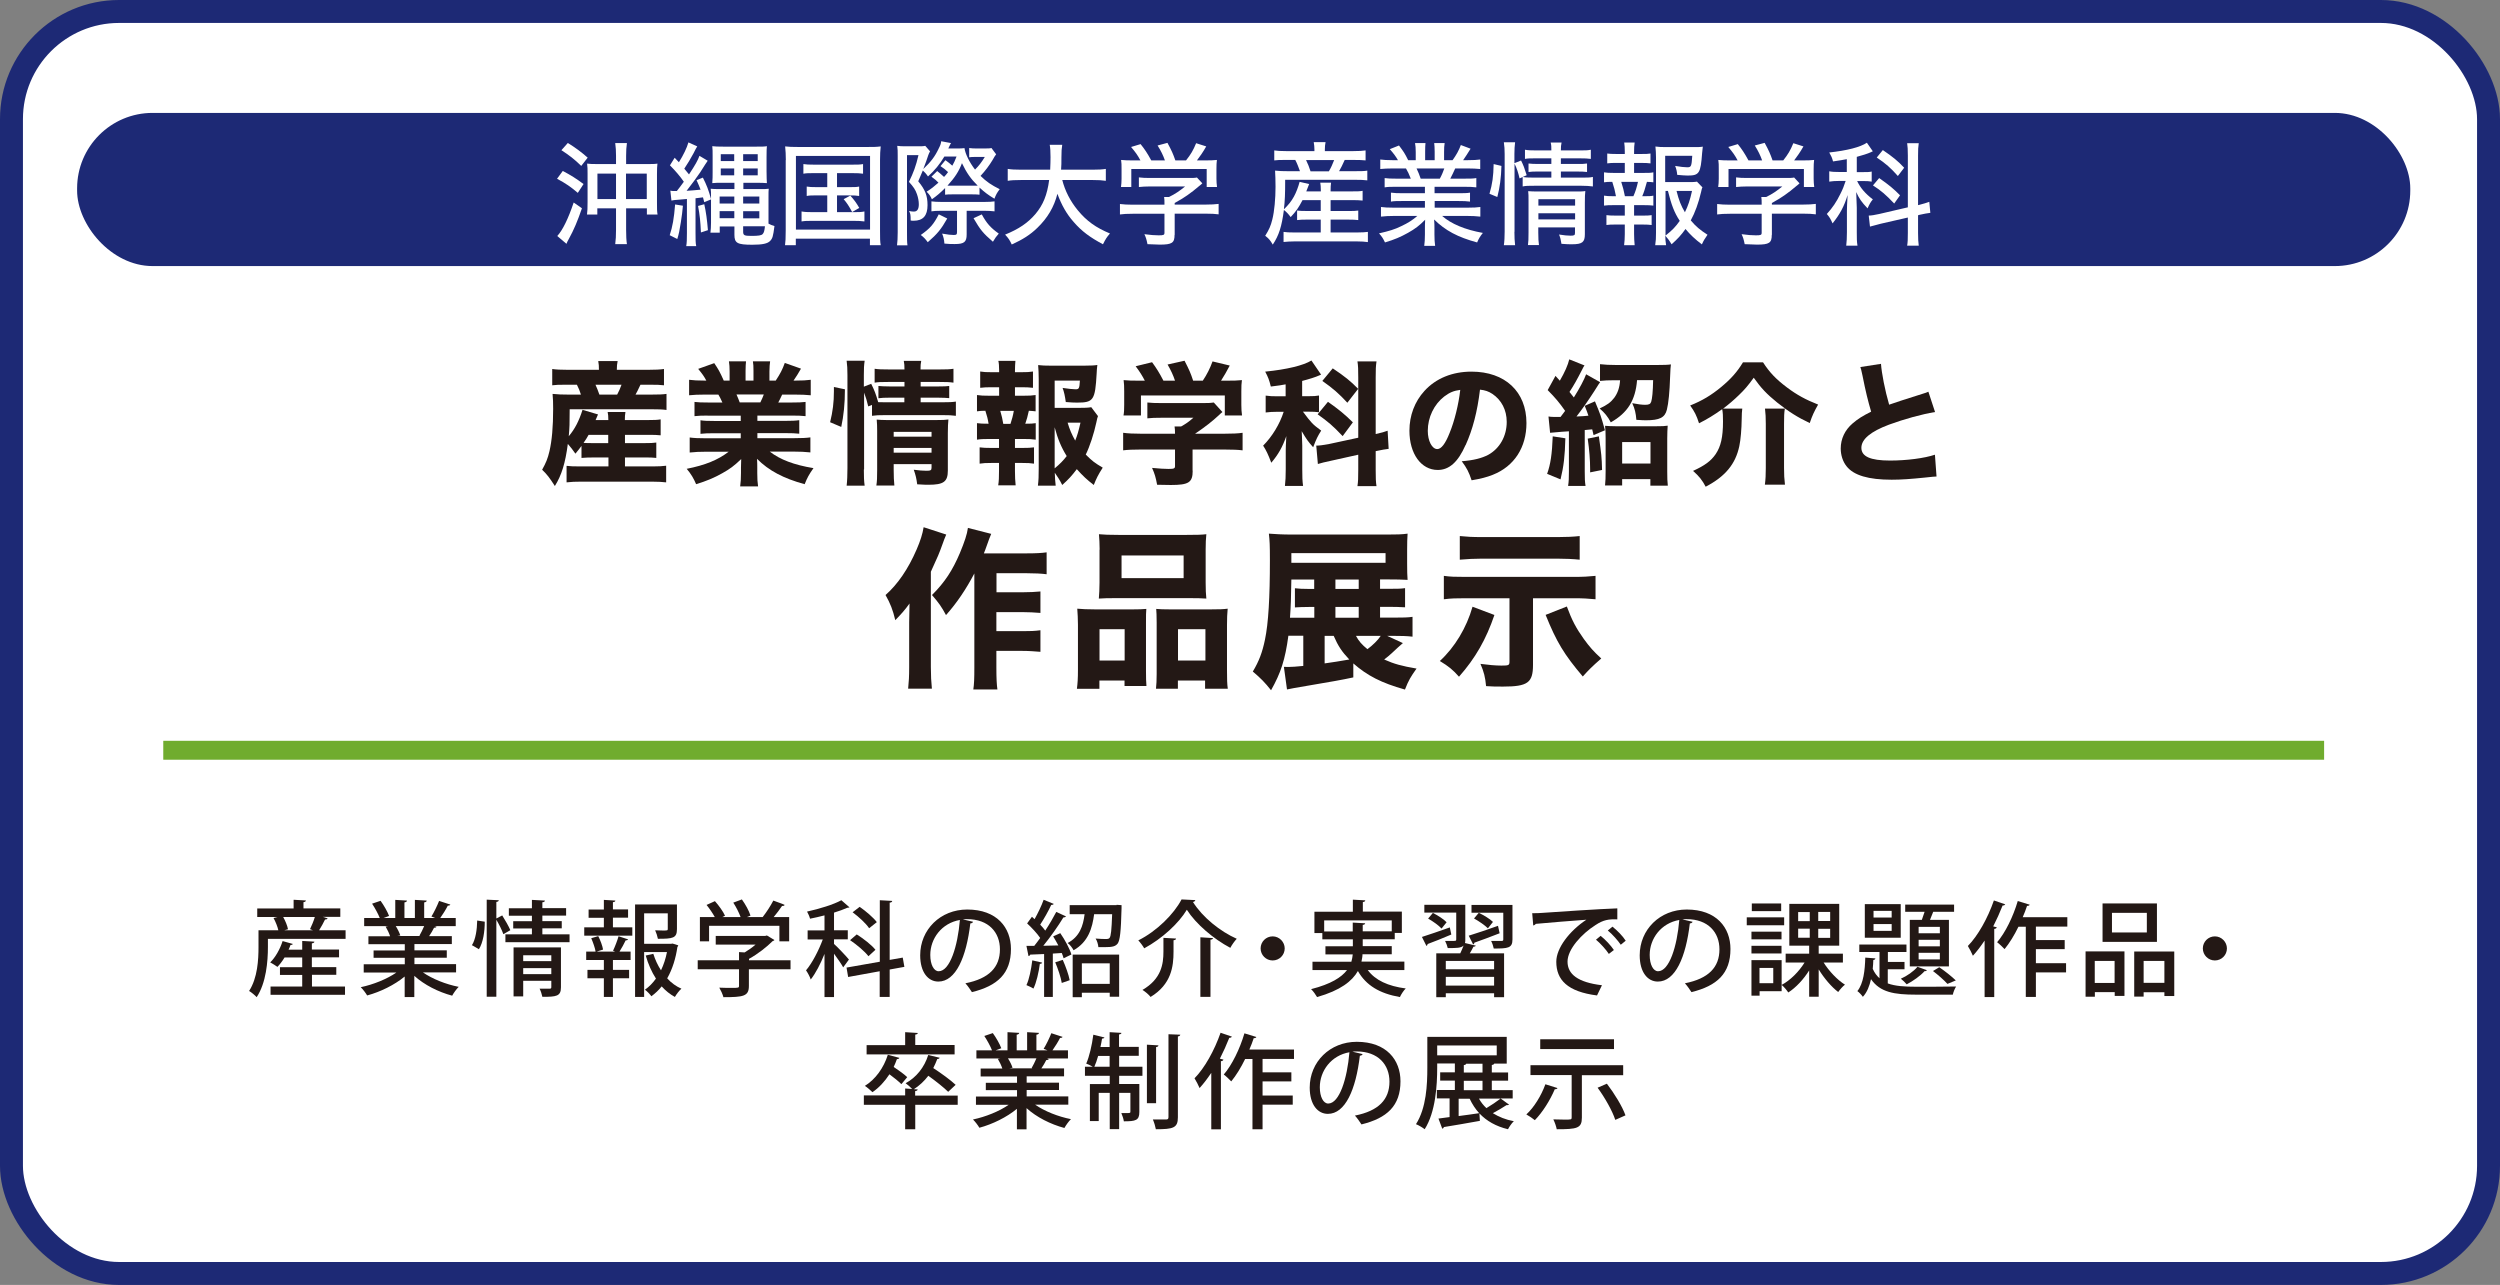
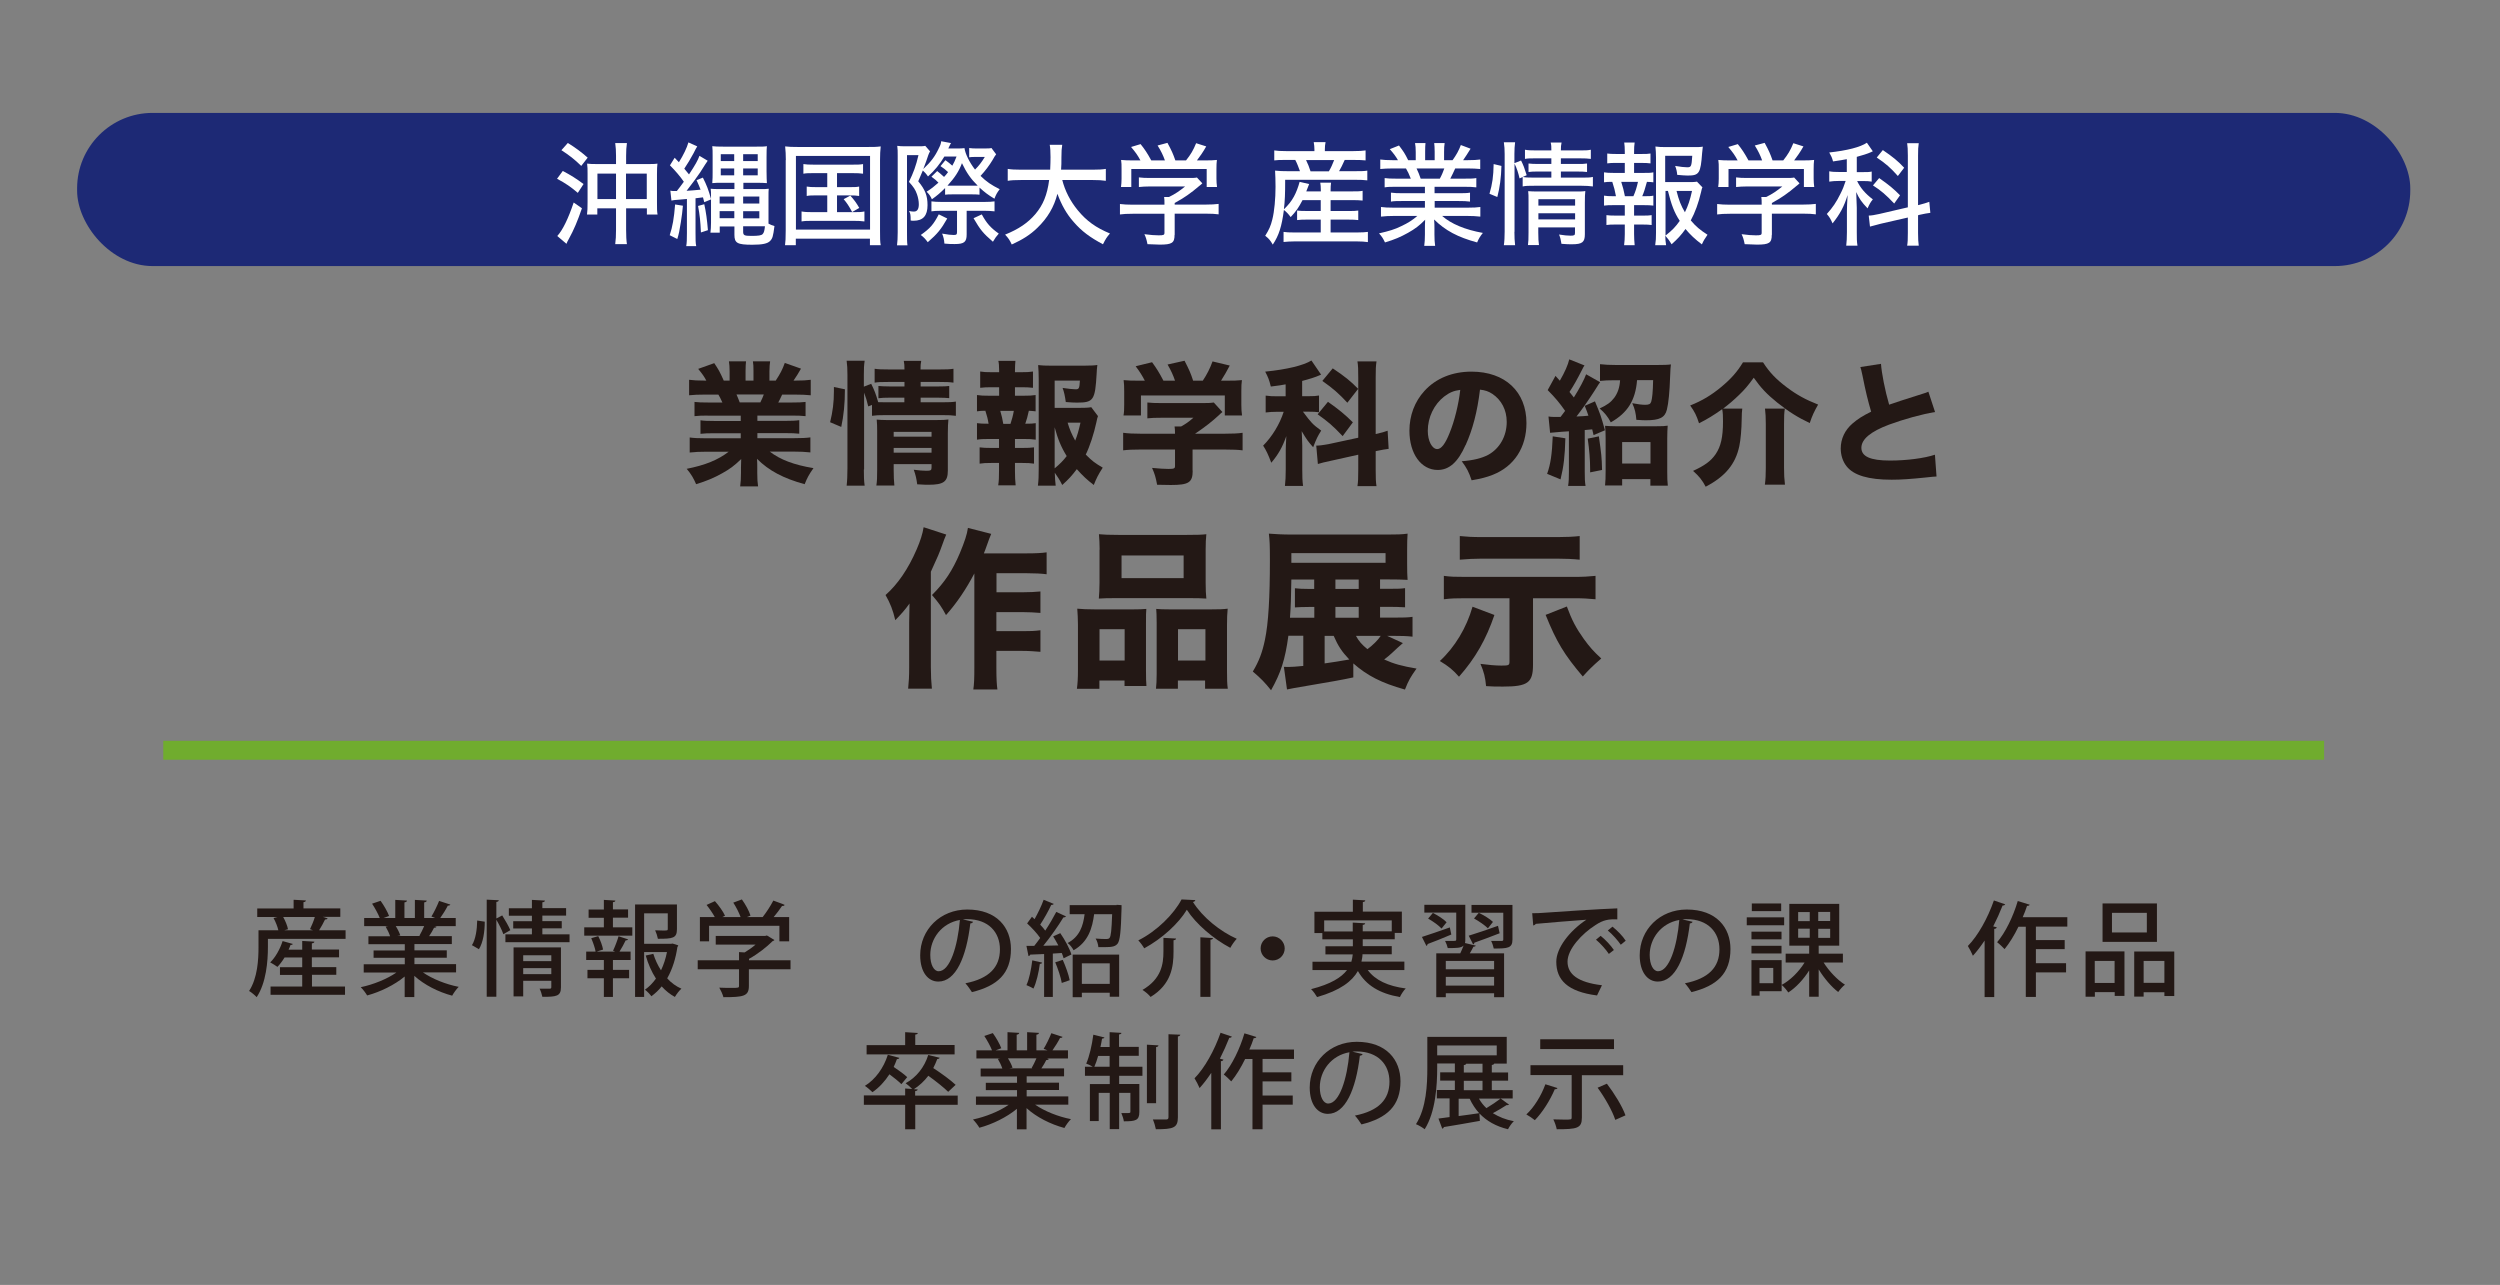
<svg xmlns="http://www.w3.org/2000/svg" id="_レイヤー_2" viewBox="0 0 217.89 111.99">
  <rect x="0" y="0" width="217.89" height="111.99" fill="#808080" stroke="none" />
  <defs>
    <style>.cls-1{fill:#1d2975;}.cls-1,.cls-2,.cls-3{stroke-width:0px;}.cls-4{fill:none;stroke:#70ac2e;stroke-width:1.65px;}.cls-2{fill:#231815;}.cls-3,.cls-5{fill:#fff;}.cls-5{stroke:#1d2975;stroke-width:2px;}</style>
  </defs>
  <g id="_参加団体">
-     <rect class="cls-5" x="1" y="1" width="215.89" height="109.99" rx="9.38" ry="9.38" />
-     <path class="cls-2" d="M50.66,38.89c-.16.22-.26.35-.51.65-.23-.34-.4-.55-.66-.85-.22,1.68-.54,2.72-1.13,3.67-.48-.74-.64-.96-1.11-1.42.34-.61.49-.98.64-1.62.21-.91.32-2.1.32-3.69,0-.51-.01-.88-.05-1.3.48.05.83.06,1.32.06h1.15c-.11-.35-.17-.5-.35-.86h-.94c-.65,0-.9.01-1.21.05v-1.42c.33.05.72.07,1.33.07h2.74c0-.33-.01-.49-.06-.76h1.69c-.05.26-.07.42-.07.76h2.75c.62,0,1.01-.02,1.36-.07v1.42c-.34-.04-.61-.05-1.26-.05h-.79c-.26.54-.28.6-.43.86h1.43c.61,0,.92-.01,1.27-.06v1.4c-.36-.05-.71-.06-1.27-.06h-7.17c0,1.23-.01,1.61-.08,2.35.54-.64.89-1.33,1.2-2.3l1.35.4q-.11.23-.21.49h1.11c0-.33-.02-.53-.06-.7h1.55c-.04.23-.05.41-.05.7h2.02c.57,0,.8-.01,1.1-.06v1.39c-.37-.04-.52-.04-1.11-.04h-2v.72h1.69c.55,0,.77-.01,1.04-.05v1.34c-.37-.04-.5-.04-1.04-.04h-1.69v.78h2.48c.47,0,.79-.02,1.11-.06v1.45c-.36-.04-.71-.06-1.14-.06h-6.4c-.38,0-.69.01-1.14.06v-1.44c.33.04.59.05,1.11.05h2.54v-.78h-1.28c-.42,0-.71.01-1.07.04v-1.03ZM51.3,37.9c-.15.27-.23.4-.44.7.22.02.44.02.86.02h1.29v-.72h-1.71ZM53.79,34.39c.16-.3.24-.48.38-.86h-2.27c.14.32.22.51.34.86h1.55Z" />
    <path class="cls-2" d="M61.68,36.22c-.51,0-.77.01-1.15.05v-1.24c.34.04.61.05,1.15.05h1.28c-.17-.37-.22-.48-.35-.69h-1.15c-.56,0-1.04.02-1.4.06v-1.35c.37.05.75.07,1.33.07h.17c-.2-.37-.33-.56-.71-1.02l1.4-.5c.37.55.47.72.83,1.52h.51v-.79c0-.36-.02-.64-.06-.89h1.49c-.02.21-.04.46-.04.82v.86h.69v-.86c0-.35-.01-.59-.05-.82h1.5c-.03.21-.06.52-.06.89v.79h.55c.4-.61.58-.96.79-1.54l1.41.5c-.25.43-.42.72-.65,1.04h.16c.62,0,.97-.02,1.34-.07v1.35c-.36-.04-.85-.06-1.42-.06h-1.07c-.21.44-.22.47-.34.69h1.21c.55,0,.83-.01,1.17-.05v1.24c-.4-.04-.64-.05-1.17-.05h-3.03v.46h2.48c.49,0,.84-.01,1.17-.06v1.18c-.34-.04-.67-.05-1.17-.05h-2.48v.44h3.17c.68,0,1.1-.02,1.45-.07v1.31c-.46-.05-.89-.07-1.43-.07h-2.11c.9.7,2.11,1.16,3.81,1.44-.38.54-.54.82-.77,1.4-1.84-.5-3.14-1.19-4.15-2.21.02.4.02.46.02.75v.48c0,.49.02.85.07,1.17h-1.56c.05-.35.07-.71.07-1.17v-.47c0-.28,0-.31.02-.74-.64.61-.98.86-1.66,1.24-.69.39-1.38.68-2.27.95-.21-.5-.44-.89-.82-1.34,1.62-.32,2.72-.77,3.66-1.49h-1.94c-.57,0-1,.02-1.46.07v-1.31c.37.05.79.07,1.45.07h3v-.44h-2.34c-.5,0-.83.01-1.17.05v-1.18c.3.05.65.06,1.17.06h2.34v-.46h-2.9ZM66.27,35.07c.15-.32.2-.41.3-.69h-2.38c.12.27.17.4.28.69h1.79Z" />
    <path class="cls-2" d="M72.35,36.8c.23-.95.33-1.72.33-2.7v-.37l.96.2c0,1.26-.11,2.3-.32,3.28l-.97-.41ZM75.29,40.92c0,.62.01.98.07,1.41h-1.57c.05-.42.07-.95.07-1.54v-8.09c0-.55-.02-.88-.07-1.26h1.57c-.06.41-.07.69-.07,1.26v1l.64-.25c.3.61.38.82.61,1.6.22.01.33.01.61.01h1.67v-.4h-1.33c-.43,0-.62.01-.93.05v-1.07c.28.02.5.04.96.04h1.31v-.39h-1.41c-.67,0-.86.01-1.19.06v-1.21c.34.05.61.06,1.27.06h1.33c0-.34-.01-.5-.06-.75h1.52c-.05.26-.06.38-.06.75h1.63c.65,0,.91-.01,1.24-.06v1.21c-.35-.05-.63-.06-1.22-.06h-1.64v.39h1.58c.48,0,.65-.01.91-.04v1.06c-.28-.02-.47-.04-.94-.04h-1.55v.4h1.9c.58,0,.84-.01,1.17-.06v1.24c-.37-.05-.64-.06-1.17-.06h-4.97c-.58,0-.83.01-1.17.06v-.95l-.33.13c-.11-.48-.21-.81-.36-1.2v6.69ZM77.89,40.95c0,.57.02.98.06,1.37h-1.57c.06-.4.07-.67.07-1.37v-3.39c0-.4-.01-.67-.04-.99.27.02.47.04.86.04h4.35c.49,0,.78-.01,1.04-.05-.03.29-.05.64-.05,1.18v3.27c0,.97-.36,1.24-1.68,1.24-.25,0-.3,0-.99-.04-.07-.52-.13-.79-.3-1.27.45.06.8.09,1.1.09.38,0,.45-.05.45-.27v-.31h-3.3v.5ZM81.19,38.06v-.42h-3.3v.42h3.3ZM81.19,39.45v-.41h-3.3v.41h3.3Z" />
    <path class="cls-2" d="M89.2,34.49c.5,0,.73-.01,1.06-.06v1.42c-.21-.02-.34-.04-.59-.05-.13.57-.16.69-.31,1.13.49,0,.65-.01.91-.05v1.44c-.34-.05-.58-.06-1.06-.06h-.75v.78h.65c.47,0,.7-.01,1.01-.05v1.42c-.32-.05-.56-.06-1.01-.06h-.65v.71c0,.49.02.86.06,1.24h-1.52c.06-.38.07-.7.07-1.24v-.71h-.68c-.47,0-.67.01-1.01.06v-1.42c.31.04.56.05,1.01.05h.68v-.78h-.86c-.47,0-.75.01-1.06.06v-1.44c.32.04.48.05,1.01.05-.06-.39-.14-.71-.28-1.13-.28,0-.49.01-.73.05v-1.42c.33.05.56.06,1.06.06h.87v-.74h-.64c-.43,0-.69.01-1.01.05v-1.42c.3.05.52.06,1.01.06h.64v-.15c0-.34-.02-.67-.07-.84h1.49c-.02.26-.04.47-.04.84v.15h.54c.5,0,.72-.01,1.03-.06v1.42c-.34-.04-.58-.05-1.03-.05h-.54v.74h.74ZM88.07,36.94c.12-.36.22-.72.29-1.13h-1.18c.13.46.19.69.26,1.13h.63ZM95.7,36.25c-.06.15-.08.25-.14.54-.22,1.02-.58,2.12-.93,2.83.55.55.77.72,1.48,1.14-.4.62-.56.95-.78,1.51-.61-.47-.93-.77-1.48-1.38-.43.57-.71.88-1.27,1.38-.23-.46-.4-.71-.65-1.07.01.49.04.72.08,1.13h-1.55c.06-.49.07-.83.07-1.49v-7.81c0-.41-.02-.9-.05-1.21.34.04.64.05,1.08.05h2.95c.54,0,.92-.02,1.13-.06q-.05.4-.06.74c-.13,2.33-.27,2.54-1.71,2.54-.26,0-.49-.01-.98-.05-.07-.51-.15-.9-.28-1.23.49.07.89.12,1.13.12.3,0,.34-.07.38-.76h-2.2v2.38h2c.61,0,.91-.01,1.19-.06l.58.77ZM91.92,40.82c.45-.37.76-.69,1.05-1.07-.48-.77-.79-1.52-1.05-2.51v3.58ZM93.05,36.84c.17.58.36,1.02.66,1.56.2-.49.29-.83.46-1.56h-1.12Z" />
    <path class="cls-2" d="M103.95,41.03c0,1.02-.35,1.24-1.9,1.24-.3,0-.68-.01-1.2-.02-.12-.65-.21-.95-.44-1.47.62.06,1.08.09,1.43.09.49,0,.57-.04.57-.25v-1.44h-3.02c-.62,0-1.13.02-1.5.07v-1.53c.43.06.92.08,1.49.08h3.03c0-.26-.01-.46-.04-.63h.57c.38-.21.69-.42,1.07-.76h-2.81c-.52,0-.82.01-1.2.05v-1.38c.35.04.69.05,1.21.05h3.68c.45,0,.68-.01.9-.05l.75.83c-.13.1-.17.15-.3.27-.58.54-1.22,1.04-2.08,1.62h2.6c.61,0,1.17-.02,1.54-.08v1.53c-.37-.05-.91-.07-1.55-.07h-2.81v1.84ZM99.78,33.18c-.25-.47-.4-.72-.8-1.26l1.43-.35c.37.5.65.95.99,1.61h1.01c-.15-.46-.36-.91-.65-1.41l1.48-.33c.41.8.53,1.07.75,1.74h.84c.37-.55.64-1.1.85-1.68l1.5.36c-.19.38-.55,1-.76,1.32h.37c.76,0,1.06-.01,1.45-.05-.04.29-.05.53-.05.97v1.19c0,.35.02.63.06.92h-1.5v-1.74h-7.31v1.74h-1.52c.05-.26.06-.54.06-.93v-1.18c0-.41-.01-.68-.05-.97.44.04.65.05,1.41.05h.43Z" />
    <path class="cls-2" d="M112.04,33.5c-.33.06-.58.11-1.28.19-.15-.6-.22-.78-.49-1.3,1.9-.19,3.33-.54,4.03-.97l.84,1.23s-.05.02-.16.07c-.3.14-.9.33-1.49.48v1.33h.58c.42,0,.63-.01.89-.06v1.46c-.26-.04-.55-.05-.91-.05h-.49c.75,1,.82,1.08,1.59,1.65-.3.48-.42.71-.7,1.45-.44-.5-.55-.64-1-1.4.01.23.04.65.05,1.26v2.04c0,.7.01,1.03.07,1.47h-1.58c.05-.44.07-.83.07-1.47v-1.63c0-.22.01-.5.05-1.24-.34.96-.69,1.59-1.31,2.32-.28-.74-.44-1.07-.71-1.49.78-.78,1.45-1.88,1.79-2.95h-.54c-.41,0-.7.02-1.03.06v-1.47c.33.05.61.06,1.05.06h.69v-1.03ZM116,40.16c-.51.1-.86.2-1.14.28l-.14-1.6c.28,0,.62-.05,1.11-.14l2.55-.55v-5.24c0-.71-.01-1.04-.07-1.41h1.66c-.06.42-.07.69-.07,1.4v4.93c.63-.15.68-.16,1.04-.29l.09,1.58c-.3.04-.58.08-1.13.2v1.63c0,.71.01,1.04.07,1.42h-1.66c.06-.4.07-.69.07-1.44v-1.3l-2.38.53ZM115.74,35.02c.97.69,1.43,1.06,2.17,1.79l-.89,1.2c-.86-.91-1.29-1.27-2.18-1.9l.9-1.09ZM116.15,32.1c1.06.71,1.57,1.12,2.22,1.79l-.94,1.21c-.73-.79-1.24-1.24-2.18-1.9l.91-1.1Z" />
    <path class="cls-2" d="M127.73,38.79c-.65,1.48-1.42,2.17-2.42,2.17-1.45,0-2.47-1.41-2.47-3.42,0-1.33.46-2.54,1.31-3.47,1-1.1,2.44-1.68,4.1-1.68,2.93,0,4.79,1.75,4.79,4.48,0,2.12-1.06,3.77-2.93,4.51-.56.22-1.03.34-1.85.48-.25-.74-.41-1.05-.86-1.66,1.04-.08,1.76-.27,2.31-.56,1-.55,1.61-1.63,1.61-2.87,0-1.04-.46-1.91-1.25-2.44-.34-.22-.62-.32-1.08-.37-.23,1.93-.64,3.48-1.25,4.83ZM125.87,34.56c-.89.69-1.43,1.82-1.43,2.99,0,.88.37,1.59.83,1.59.34,0,.7-.46,1.07-1.4.43-1.04.79-2.51.93-3.76-.56.07-.94.23-1.4.58Z" />
    <path class="cls-2" d="M136.43,38.21c-.04,1.54-.14,2.43-.42,3.57l-1.17-.48c.3-.83.43-1.72.49-3.27l1.1.17ZM134.98,36.3c.22.04.3.04,1.03.04.19-.25.2-.26.4-.53-.52-.74-.84-1.12-1.52-1.81l.68-1.24.38.42c.43-.74.71-1.38.82-1.86l1.33.53c-.07.09-.11.16-.19.33-.47.92-.75,1.42-1.12,1.98q.24.29.38.48c.5-.79.92-1.59,1.07-2.02l1.22.69c-.08.11-.13.17-.5.77-.58.9-1.1,1.63-1.56,2.22.51-.02.73-.04,1.04-.07-.07-.22-.14-.41-.32-.86l.89-.39c.49,1.18.51,1.23.87,2.52l-.99.42q-.06-.25-.12-.5c-.35.04-.56.05-.65.06v3.61c0,.64.01.88.07,1.26h-1.52c.06-.39.07-.64.07-1.26v-3.5q-.16.01-.61.04-.82.06-1.03.09l-.14-1.41ZM139.35,38.03c.22,1.54.25,1.8.28,2.93l-1.04.21v-.27c0-.81-.07-1.69-.21-2.67l.97-.2ZM140.71,33.14c-.52,0-.93.02-1.26.06v-1.46c.4.05.88.07,1.35.07h3.7c.49,0,.88-.01,1.13-.05q-.04.23-.07,1.09c-.04,1.28-.14,2.3-.28,2.85-.17.7-.64.93-1.84.93-.19,0-.36-.01-.82-.04-.05-.6-.13-.95-.36-1.45.47.09.84.14,1.12.14.33,0,.46-.06.53-.26.09-.28.15-.86.17-1.89h-1.4c-.14,1.76-.82,2.85-2.29,3.68-.26-.5-.54-.84-.97-1.21.68-.32.96-.53,1.27-.93.3-.41.47-.88.51-1.53h-.5ZM141.39,42.31h-1.5c.04-.36.05-.75.05-1.25v-2.85c0-.48-.01-.77-.05-1.1.26.02.51.04.94.04h3.52c.51,0,.77-.01,1-.05-.02.29-.04.64-.04,1.12v2.88c0,.53.01.91.05,1.23h-1.52v-.57h-2.46v.55ZM141.38,40.4h2.47v-1.87h-2.47v1.87Z" />
    <path class="cls-2" d="M151.85,35.61c-.04.28-.04.47-.05.9-.01.88-.09,1.83-.21,2.38-.33,1.55-1.21,2.63-2.93,3.53-.3-.57-.56-.9-1.1-1.38,1.01-.46,1.56-.86,1.97-1.46.45-.67.64-1.47.64-2.85,0-.51-.01-.75-.07-1.07-.68.49-1.35.9-2.02,1.23-.22-.69-.38-1-.77-1.55,1.07-.43,1.84-.9,2.69-1.6.86-.71,1.41-1.33,1.91-2.16h1.75c.57.88,1.12,1.46,2.09,2.19.85.64,1.64,1.07,2.71,1.49-.35.62-.5.93-.73,1.61-1.03-.48-1.85-1-2.84-1.79-.91-.74-1.39-1.24-2.04-2.16-.51.7-.79,1.03-1.29,1.51-.42.41-.93.85-1.38,1.18h1.67ZM155.56,35.61c-.06.37-.07.69-.07,1.34v3.83c0,.56.02.98.08,1.46h-1.75c.06-.44.08-.88.08-1.45v-3.86c0-.51-.02-.93-.07-1.32h1.73Z" />
    <path class="cls-2" d="M163.94,31.71c.05.78.35,2.33.71,3.56.64-.23,1.13-.38,2.95-.96.23-.07.29-.09.47-.17l.58,1.77c-1.19.2-2.67.61-4.01,1.1-1.6.6-2.41,1.27-2.41,2.02s.77,1.11,2.5,1.11c1.43,0,3-.2,3.91-.51l.14,1.9c-.26.01-.31.02-.98.09-1.27.13-2.1.19-2.93.19-2.02,0-3.31-.38-3.93-1.17-.33-.41-.51-.98-.51-1.55,0-.84.36-1.61,1.04-2.19.47-.4.85-.64,1.61-1.02-.28-.96-.47-1.72-.75-3.13-.12-.56-.13-.59-.19-.76l1.81-.28Z" />
    <path class="cls-2" d="M82.47,46.59c-.15.36-.18.42-.33.85-.28.78-.4,1.07-1.01,2.39v8.31c0,.72.03,1.31.09,1.88h-2.07c.06-.58.09-1.06.09-1.87v-3.92c0-.13.02-.67.03-1.63-.4.57-.78.98-1.24,1.45-.22-.91-.43-1.45-.85-2.19,1.06-.93,1.98-2.28,2.71-3.97.33-.76.52-1.37.61-1.94l1.97.64ZM84.92,49.98c-.72,1.37-1.51,2.55-2.47,3.63-.39-.73-.61-1.04-1.22-1.75,1.12-1.12,1.79-2.15,2.43-3.66.4-.96.63-1.64.7-2.19l2.03.52c-.15.37-.21.51-.31.81-.19.54-.24.67-.33.89h3.74c.8,0,1.31-.03,1.73-.09v1.91c-.43-.06-1.06-.09-1.73-.09h-2.64v1.66h2.28c.64,0,1.09-.03,1.55-.07v1.87c-.54-.04-1-.07-1.57-.07h-2.27v1.66h2.28c.67,0,1.06-.01,1.56-.08v1.88c-.54-.04-.98-.08-1.56-.08h-2.28v1.45c0,.97.03,1.49.09,1.91h-2.1c.07-.46.09-.94.09-1.9v-8.21Z" />
    <path class="cls-2" d="M93.86,60.03c.06-.49.09-.87.09-1.66v-3.92c0-.52-.03-.96-.06-1.4.46.04.86.06,1.48.06h3.47c.42,0,.75-.01,1.07-.04-.03.3-.03.52-.03,1.25v4.19c0,.57.01.94.04,1.28h-1.91v-.48h-2.19v.72h-1.97ZM95.84,47.9c0-.54-.03-.94-.06-1.34.42.04.88.06,1.7.06h5.95c.83,0,1.3-.01,1.71-.06-.04.37-.06.78-.06,1.34v2.87c0,.61.02,1.03.06,1.4-.49-.03-.73-.04-1.54-.04h-6.31c-.79,0-1.06.01-1.52.04.03-.39.06-.84.06-1.4v-2.87ZM98.02,54.84h-2.19v2.73h2.19v-2.73ZM97.75,48.41v1.98h5.41v-1.98h-5.41ZM105.63,53.11c.64,0,1-.01,1.37-.06-.04.43-.06.82-.06,1.42v3.92c0,.82.01,1.22.07,1.64h-1.98v-.72h-2.37v.72h-1.91c.04-.39.06-.72.06-1.28v-4.49c0-.67-.02-.88-.04-1.19.33.03.64.04,1.09.04h3.77ZM102.67,57.57h2.39v-2.73h-2.39v2.73Z" />
    <path class="cls-2" d="M122.27,56.05q-.39.33-.97.88c-.24.22-.39.34-.66.55.87.39,1.54.57,2.82.79-.51.72-.69,1.01-1.01,1.83-2.06-.58-3.28-1.21-4.5-2.28v1.22c-1.19.25-1.36.28-5.17.93-.3.06-.37.07-.61.12l-.27-1.97c.16.01.24.01.39.01.31,0,.66-.03,1.3-.09v-2.63h-1.3c-.28,2.09-.66,3.24-1.51,4.75-.52-.66-.91-1.06-1.59-1.63.54-.9.83-1.67,1.06-2.78.3-1.43.43-3.67.43-6.91,0-1.37-.02-1.69-.09-2.33.55.04,1.13.08,2.03.08h8.26c.81,0,1.34-.01,1.8-.08-.03.43-.04.79-.04,1.43v1.18c0,.72.01.97.04,1.42-.43-.03-1.07-.04-1.7-.04h-.7v.82h.69c.91,0,1.13-.01,1.49-.06v1.67c-.43-.03-.95-.04-1.52-.04h-.66v.94h1.12c.88,0,1.34-.01,1.71-.07v1.73c-.49-.06-1.01-.07-1.67-.07h-.54l1.37.63ZM114.55,50.51h-2c-.03,1.69-.04,2.22-.12,3.33h2.12v-.94h-.45c-.55,0-.88.02-1.24.04v-1.67c.33.04.69.06,1.25.06h.43v-.82ZM120.76,49.05v-.84h-8.21v.84h8.21ZM115.45,55.42v2.4q.95-.13,2.15-.34c-.64-.67-.98-1.18-1.36-2.06h-.79ZM118.42,51.33v-.82h-2.03v.82h2.03ZM118.42,53.84v-.94h-2.03v.94h2.03ZM118.18,55.42c.24.45.51.76,1,1.16.46-.34.91-.78,1.16-1.16h-2.16Z" />
    <path class="cls-2" d="M130.25,53.59c-.72,2.12-1.65,3.76-3.09,5.39-.51-.58-.89-.9-1.67-1.37,1.3-1.19,2.33-2.9,2.85-4.73l1.91.72ZM127.73,52.14c-.82,0-1.27.01-1.89.09v-2.04c.58.08.98.09,1.92.09h9.38c.83,0,1.33-.03,1.92-.09v2.04c-.63-.06-1.1-.09-1.89-.09h-3.56v5.81c0,1.55-.46,1.89-2.61,1.89-.64,0-.88,0-1.48-.04-.07-.78-.19-1.24-.49-1.94.67.09,1.31.15,1.83.15.64,0,.7-.03.7-.36v-5.51h-3.83ZM137.68,48.78c-.58-.06-1.24-.09-1.92-.09h-6.65c-.6,0-1.21.03-1.88.09v-2.06c.58.06,1.09.09,1.91.09h6.65c.71,0,1.34-.03,1.89-.09v2.06ZM136.56,52.86c.45,1.22.81,1.89,1.48,2.83.51.7.82,1.06,1.52,1.7-.82.72-1.07.97-1.61,1.57-1.62-1.91-2.28-2.99-3.24-5.37l1.85-.73Z" />
    <path class="cls-2" d="M28.55,80.05c-.03.06-.1.09-.22.09-.14.28-.33.65-.52.94h2.31v.75h-6.77v.71c0,1.25-.15,3.12-.98,4.37-.13-.15-.49-.45-.66-.54.74-1.14.82-2.73.82-3.83v-1.46h1.73c-.07-.32-.24-.74-.42-1.07l.35-.09h-1.77v-.74h3.17v-.76l1.07.06c0,.08-.07.13-.21.15v.54h3.21v.74h-1.53l.42.13ZM27.19,84.97v1.01h2.88v.72h-6.49v-.72h2.76v-1.01h-1.94v-.67h1.94v-.85h-1.54c-.19.32-.41.6-.62.82-.16-.12-.44-.29-.63-.39.44-.42.86-1.16,1.08-1.86l.89.25c-.02.06-.09.09-.2.09-.04.14-.11.27-.17.41h1.19v-.76l1.06.06c0,.08-.07.13-.22.15v.54h2.37v.68h-2.37v.85h2.13v.67h-2.13ZM27.28,81.08c-.09-.04-.18-.07-.26-.1.14-.29.32-.71.42-1.06h-2.76c.19.34.37.77.42,1.07l-.33.09h2.5Z" />
    <path class="cls-2" d="M39.75,84.75h-2.89c.82.57,2,1.04,3.12,1.26-.19.18-.44.53-.57.77-1.2-.32-2.43-.94-3.3-1.73v1.85h-.84v-1.79c-.88.73-2.12,1.34-3.27,1.65-.13-.22-.37-.54-.56-.72,1.1-.23,2.29-.71,3.11-1.28h-2.85v-.72h3.58v-.56h-2.72v-.64h2.72v-.55h-3.17v-.69h1.89c-.08-.25-.24-.59-.39-.84l.22-.04h0s-2.09,0-2.09,0v-.71h1.36c-.14-.36-.42-.87-.67-1.25l.74-.25c.29.4.61.96.74,1.32l-.49.18h1.03v-1.58l1.02.06c0,.08-.08.14-.22.16v1.36h.91v-1.58l1.03.06c0,.09-.08.14-.22.16v1.36h.96l-.33-.13c.23-.37.51-.95.67-1.36l.98.32c-.03.06-.1.1-.22.09-.16.32-.42.74-.66,1.08h1.35v.71h-1.84l.17.05c-.03.06-.1.09-.22.09-.11.22-.27.5-.43.73h1.98v.69h-3.26v.55h2.82v.64h-2.82v.56h3.63v.72ZM36.55,81.56c.14-.24.3-.56.42-.85h-2.48c.17.27.33.6.4.82l-.27.05h2l-.08-.03Z" />
    <path class="cls-2" d="M42.25,80.33c0,.85-.14,1.82-.51,2.4-.54-.33-.58-.33-.61-.35.32-.49.45-1.37.46-2.15l.66.1ZM43.78,79.8c.26.41.56.94.7,1.27l-.61.35c-.11-.33-.37-.85-.61-1.26v6.71h-.84v-8.46l1.05.05c0,.08-.07.13-.21.15v1.44l.52-.27ZM47.27,81.43h2.37v.69h-5.59v-.69h2.31v-.51h-1.63v-.63h1.63v-.48h-2.01v-.65h2.01v-.73l1.13.06c0,.08-.07.14-.22.15v.51h2.07v.65h-2.07v.48h1.69v.63h-1.69v.51ZM48.89,82.59v3.46c0,.79-.41.83-1.62.83-.04-.21-.14-.51-.24-.71.37,0,.75,0,.87,0s.15-.04.15-.14v-.55h-2.45v1.36h-.84v-4.27h4.13ZM48.05,83.26h-2.45v.51h2.45v-.51ZM45.6,84.9h2.45v-.52h-2.45v.52Z" />
    <path class="cls-2" d="M53.42,79.99v.83h1.69v.73h-4.19v-.73h1.71v-.83h-1.33v-.72h1.33v-.84l1,.06c0,.07-.06.13-.21.14v.63h1.32v.72h-1.32ZM53.43,82.86c.17-.35.38-.9.48-1.26l.83.27c-.03.06-.09.09-.21.09-.13.27-.35.69-.54.98h.97v.73h-1.54v.86h1.41v.73h-1.41v1.63h-.79v-1.63h-1.43v-.73h1.43v-.86h-1.54v-.73h.82c-.05-.32-.22-.79-.38-1.17l.61-.18c.19.37.37.86.42,1.17l-.57.18h1.63l-.19-.08ZM58.6,82.23l.51.16c0,.07-.04.1-.07.14-.14.98-.43,1.93-.89,2.74.35.39.78.7,1.24.9-.19.16-.44.49-.57.72-.42-.23-.81-.54-1.15-.92-.26.33-.56.61-.9.86-.13-.19-.37-.43-.56-.57.37-.26.69-.59.96-.97-.38-.59-.68-1.27-.89-2.01l.66-.15c.16.51.38.99.67,1.44.24-.5.41-1.03.52-1.59h-1.99v3.91h-.79v-8.06h3.65v2.14c0,.8-.35.85-1.66.85-.04-.22-.14-.52-.24-.74.24,0,.49.02.67.02.4,0,.43,0,.43-.14v-1.36h-2.06v2.66h2.32l.15-.02Z" />
    <path class="cls-2" d="M68.9,83.69v.79h-3.63v1.45c0,.9-.47.98-2.22.98-.06-.24-.23-.61-.36-.83.39.02.78.02,1.07.02.61,0,.65,0,.65-.19v-1.43h-3.6v-.79h3.6v-.71l.49.03c.33-.2.66-.43.95-.68h-3.47v-.76h4.32l.14-.04.66.4c-.04.05-.11.08-.17.1-.5.5-1.27,1.11-2.05,1.54v.12h3.63ZM61.8,80.69v1.35h-.8v-2.11h1.3c-.18-.33-.46-.74-.72-1.06l.73-.33c.34.38.72.91.88,1.27l-.24.12h1.6c-.14-.38-.39-.88-.64-1.26l.75-.28c.31.43.63,1.01.75,1.41l-.32.13h1.38c.33-.42.7-.99.93-1.44.89.32.95.35.99.38-.04.07-.11.1-.23.09-.19.29-.46.64-.73.97h1.35v2.11h-.85v-1.35h-6.12Z" />
-     <path class="cls-2" d="M72.69,82.27c.28.24,1.12,1.13,1.3,1.36l-.5.68c-.15-.28-.5-.78-.8-1.19v3.78h-.83v-3.76c-.34.86-.78,1.7-1.2,2.23-.07-.24-.27-.6-.41-.8.53-.62,1.1-1.72,1.46-2.69h-1.32v-.79h1.47v-1.31c-.42.11-.85.21-1.26.29-.04-.17-.16-.45-.26-.62,1.08-.24,2.3-.61,2.99-.99l.71.62s-.07.04-.2.04c-.32.14-.71.29-1.15.42v1.54h1.2v.79h-1.2v.41ZM78.81,84.27l-1.27.23v2.39h-.87v-2.24l-2.75.5-.14-.82,2.9-.51v-5.36l1.08.06c0,.08-.07.14-.22.15v4.99l1.14-.2.14.8ZM74.67,81.44c.59.37,1.3.92,1.63,1.34l-.61.56c-.32-.42-1.01-1-1.6-1.4l.58-.5ZM74.93,79.04c.53.37,1.18.92,1.49,1.33l-.67.53c-.27-.41-.9-.99-1.44-1.39l.61-.47Z" />
    <path class="cls-2" d="M84.81,80.34c-.03.08-.12.14-.24.14-.35,2.96-1.27,5.07-2.79,5.07-.88,0-1.58-.8-1.58-2.29,0-2.24,1.76-3.99,4.1-3.99,2.59,0,3.81,1.58,3.81,3.44,0,2.14-1.17,3.21-3.4,3.76-.14-.21-.34-.52-.57-.77,2.07-.41,3.01-1.4,3.01-2.96,0-1.47-.98-2.63-2.86-2.63-.13,0-.24,0-.37.02l.89.21ZM83.66,80.18c-1.59.28-2.58,1.62-2.58,3.05,0,.86.32,1.42.73,1.42.98,0,1.66-2.18,1.85-4.47Z" />
    <path class="cls-2" d="M90.83,83.9c-.03.08-.1.11-.2.1-.1.76-.3,1.63-.56,2.16-.16-.1-.43-.23-.61-.3.24-.51.41-1.36.51-2.16l.87.2ZM92.24,82.4c-.14-.27-.3-.54-.45-.79l.62-.28c.41.59.82,1.36.97,1.86l-.68.33c-.04-.14-.09-.29-.16-.46l-.78.05v3.78h-.76v-3.74c-.46.02-.88.04-1.21.05-.02.08-.09.12-.15.13l-.18-.89h.68c.17-.21.34-.44.52-.69-.27-.4-.74-.9-1.14-1.27l.42-.58.23.21c.29-.52.61-1.18.79-1.69l.88.36c-.03.06-.11.09-.22.09-.23.51-.63,1.21-.96,1.72.17.18.33.36.44.52.37-.56.71-1.15.96-1.63l.85.39c-.04.05-.12.09-.23.09-.44.73-1.13,1.71-1.75,2.47l1.32-.03ZM92.63,83.67c.25.56.51,1.28.6,1.76-.19.06-.38.14-.69.24-.08-.49-.33-1.23-.57-1.8l.65-.21ZM97.32,78.86l.43.03c0,.07,0,.18,0,.27-.05,2.05-.14,2.81-.34,3.08-.2.24-.43.31-1.14.31-.17,0-.35,0-.54,0-.02-.24-.11-.55-.24-.75.4.04.77.04.92.04.14,0,.23-.02.29-.09.13-.15.18-.7.23-2.07h-1.57c-.16,1.2-.5,2.41-1.79,3.14-.11-.21-.33-.5-.52-.63,1.04-.55,1.35-1.47,1.48-2.51h-1.3v-.79h4.09ZM93.49,86.9v-3.7h4.05v3.67h-.82v-.35h-2.43v.39h-.79ZM96.72,83.96h-2.43v1.79h2.43v-1.79Z" />
    <path class="cls-2" d="M99.73,82.66c-.11-.2-.34-.51-.52-.7,1.61-.8,3.11-2.3,3.77-3.57.07,0,.14,0,1.2.06-.02.09-.1.15-.21.16.84,1.34,2.39,2.58,3.82,3.21-.21.23-.41.51-.56.79-1.46-.77-3-2.08-3.79-3.32-.71,1.19-2.16,2.52-3.71,3.36ZM101.41,81.74l1.09.06c0,.08-.07.13-.22.15v.99c0,1.3-.19,2.85-2,3.95-.14-.19-.48-.48-.71-.61,1.66-.97,1.83-2.26,1.83-3.35v-1.19ZM104.62,81.69l1.1.07c0,.07-.07.13-.22.14v4.98h-.88v-5.19Z" />
    <path class="cls-2" d="M111.97,82.66c0,.58-.47,1.05-1.05,1.05s-1.05-.47-1.05-1.05.47-1.05,1.05-1.05,1.05.49,1.05,1.05Z" />
    <path class="cls-2" d="M122.4,84.55h-3.19c.65.88,1.76,1.4,3.31,1.6-.18.17-.4.51-.51.75-1.77-.31-2.95-1.02-3.66-2.27-.5.88-1.52,1.69-3.56,2.27-.1-.18-.33-.51-.52-.69,1.73-.44,2.65-1.03,3.13-1.66h-3.01v-.73h3.39c.06-.22.1-.42.12-.64h-2.38v-.71h2.39v-.6h-2.66v-.55h-.69v-1.86h3.35v-1.05l1.08.06c0,.08-.06.13-.21.15v.83h3.4v1.86h-.62v.55h-2.79v.6h2.53v.71h-2.55c0,.22-.05.42-.09.64h3.74v.73ZM115.41,81.18h2.49v-.77l1.08.06c0,.07-.06.13-.21.14v.56h2.53v-.95h-5.89v.95Z" />
    <path class="cls-2" d="M123.93,81.66c.62-.19,1.54-.52,2.43-.83l.13.62c-.76.32-1.54.64-2.07.83,0,.07-.04.14-.1.16l-.39-.78ZM127.71,81.89c0,.12,0,.22-.03.3l.95.23c-.03.05-.1.09-.21.09-.08.17-.2.38-.32.58h2.99v3.82h-.87v-.34h-4.21v.34h-.83v-3.82h2.09c.1-.21.21-.46.29-.68-.22.22-.6.22-1.38.22-.04-.19-.14-.44-.23-.62.19,0,.37,0,.51,0,.42,0,.46,0,.46-.13v-2.34h-2.78v-.68h3.57v3.02ZM124.89,79.57c.42.21.95.55,1.19.81l-.44.55c-.24-.27-.75-.63-1.17-.87l.42-.5ZM130.22,84.48v-.73h-4.21v.73h4.21ZM126.01,85.9h4.21v-.76h-4.21v.76ZM130.7,81.34c-.8.31-1.64.63-2.2.82,0,.07-.05.14-.11.15l-.38-.76c.65-.2,1.61-.52,2.55-.86l.14.64ZM131.82,78.87v3.01c0,.76-.4.79-1.63.79-.04-.2-.13-.48-.23-.66.39,0,.79,0,.91,0,.12,0,.15-.04.15-.13v-2.33h-2.77v-.68h3.58ZM128.89,79.56c.42.2.97.53,1.23.79l-.44.56c-.25-.26-.78-.62-1.21-.86l.42-.5Z" />
    <path class="cls-2" d="M133.55,79.59c.27,0,.66,0,.91-.03.92-.07,5.15-.35,6.5-.39v.96c-.73-.03-1.21.03-1.91.5-1.17.74-2.43,2.09-2.43,3.18s.89,1.81,3,2.06l-.43.89c-2.58-.33-3.55-1.36-3.55-2.94,0-1.18,1.13-2.67,2.62-3.66-1.06.08-3.42.26-4.41.36-.03.06-.14.13-.22.14l-.09-1.08ZM139.5,81.56c.41.32.9.85,1.16,1.24l-.44.34c-.23-.36-.77-.96-1.12-1.24l.41-.34ZM140.53,80.76c.42.33.91.83,1.16,1.23l-.43.35c-.23-.34-.73-.92-1.13-1.24l.41-.34Z" />
    <path class="cls-2" d="M147.52,80.34c-.03.08-.12.14-.24.14-.35,2.96-1.27,5.07-2.79,5.07-.88,0-1.58-.8-1.58-2.29,0-2.24,1.76-3.99,4.1-3.99,2.59,0,3.81,1.58,3.81,3.44,0,2.14-1.17,3.21-3.4,3.76-.14-.21-.34-.52-.57-.77,2.07-.41,3.01-1.4,3.01-2.96,0-1.47-.98-2.63-2.86-2.63-.13,0-.24,0-.37.02l.89.21ZM146.36,80.18c-1.59.28-2.58,1.62-2.58,3.05,0,.86.32,1.42.73,1.42.98,0,1.66-2.18,1.85-4.47Z" />
    <path class="cls-2" d="M155.5,79.95v.69h-3.26v-.69h3.26ZM155.28,83.68v2.71h-1.92v.39h-.71v-3.1h2.64ZM155.27,81.2v.67h-2.62v-.67h2.62ZM152.65,83.1v-.67h2.62v.67h-2.62ZM155.24,78.74v.67h-2.56v-.67h2.56ZM154.55,84.36h-1.2v1.33h1.2v-1.33ZM160.62,83.89h-1.68c.47.75,1.2,1.52,1.86,1.93-.19.14-.45.44-.59.64-.59-.45-1.22-1.19-1.7-1.97v2.38h-.83v-2.29c-.5.79-1.15,1.49-1.82,1.92-.13-.2-.39-.51-.58-.66.76-.4,1.51-1.16,2-1.95h-1.65v-.77h2.05v-.7h-1.73v-3.64h4.35v3.64h-1.79v.7h2.11v.77ZM156.72,79.49v.79h1.01v-.79h-1.01ZM156.72,80.94v.79h1.01v-.79h-1.01ZM159.51,80.27v-.79h-1.04v.79h1.04ZM159.51,81.74v-.79h-1.04v.79h1.04Z" />
-     <path class="cls-2" d="M164.53,84.5v1.21c.65.24,1.47.29,2.46.29.51,0,2.86,0,3.5-.02-.12.17-.25.5-.29.71h-3.21c-1.88,0-3.13-.2-3.92-1.35-.13.59-.34,1.14-.71,1.54-.1-.15-.32-.39-.48-.5.54-.66.66-1.83.69-2.92l.88.07c0,.07-.06.12-.18.14,0,.25-.03.51-.05.77.15.34.35.61.59.82v-2.29h-1.76v-.65h4.11v.65h-1.62v.87h1.45v.64h-1.45ZM165.66,78.8v2.93h-3.13v-2.93h3.13ZM164.87,79.97v-.58h-1.58v.58h1.58ZM164.87,81.13v-.59h-1.58v.59h1.58ZM167.94,84.56c-.04.07-.12.09-.2.08-.38.42-1,.86-1.56,1.15-.12-.14-.35-.37-.51-.49.52-.23,1.11-.63,1.45-1.04l.82.3ZM166.46,80.17h1.04c.08-.22.16-.46.24-.7h-1.69v-.63h4.26v.63h-1.82c-.08.22-.18.47-.28.7h1.65v4.06h-3.41v-4.06ZM169.07,81.34v-.56h-1.85v.56h1.85ZM169.07,82.48v-.57h-1.85v.57h1.85ZM169.07,83.62v-.58h-1.85v.58h1.85ZM169.73,85.75c-.29-.32-.81-.78-1.26-1.12l.55-.33c.51.35,1.09.81,1.44,1.15l-.72.3Z" />
    <path class="cls-2" d="M172.96,81.99c-.33.49-.66.93-1.01,1.31-.09-.22-.31-.65-.44-.85.88-.89,1.74-2.44,2.27-3.97l.99.34c-.04.06-.12.11-.23.1-.24.61-.52,1.23-.82,1.82l.31.08c-.02.07-.08.13-.22.14v5.94h-.84v-4.91ZM180.18,80.76h-2.74v1.17h2.51v.79h-2.51v1.23h2.63v.8h-2.63v2.14h-.88v-6.12h-.64c-.36.74-.78,1.43-1.21,1.95-.15-.16-.46-.46-.65-.6.71-.82,1.4-2.23,1.8-3.59l1.04.32c-.03.07-.11.11-.23.1-.11.33-.23.66-.38.99h3.89v.82Z" />
    <path class="cls-2" d="M181.77,86.88v-3.96h3.39v3.88h-.85v-.33h-1.73v.4h-.81ZM184.3,83.75h-1.73v1.92h1.73v-1.92ZM187.99,78.74v3.35h-4.74v-3.35h4.74ZM187.11,81.27v-1.71h-3.04v1.71h3.04ZM186.01,82.93h3.49v3.88h-.86v-.33h-1.81v.38h-.82v-3.94ZM186.83,85.66h1.81v-1.91h-1.81v1.91Z" />
-     <path class="cls-2" d="M194.09,82.66c0,.58-.47,1.05-1.05,1.05s-1.05-.47-1.05-1.05.47-1.05,1.05-1.05,1.05.49,1.05,1.05Z" />
    <path class="cls-2" d="M83.47,95.47v.82h-3.7v2.13h-.88v-2.13h-3.6v-.82h3.6v-.6l.61.04c-.15-.16-.41-.39-.57-.5.91-.49,1.64-1.38,1.97-2.46l1,.24c-.03.07-.1.11-.21.11-.1.27-.22.53-.35.79.68.44,1.52,1.05,1.95,1.46l-.65.61c-.37-.37-1.09-.94-1.73-1.4-.36.47-.79.87-1.26,1.17l.33.02c0,.07-.07.13-.22.15v.39h3.7ZM78.39,92.2c-.03.07-.11.11-.22.11-.08.23-.17.45-.28.68.42.28.92.64,1.18.89l-.51.61c-.23-.23-.64-.57-1.04-.86-.41.63-.91,1.17-1.48,1.56-.15-.15-.46-.42-.66-.55.91-.56,1.64-1.56,2-2.71l1.01.27ZM83.2,91.09v.81h-7.67v-.81h3.36v-1.13l1.1.07c0,.07-.07.13-.22.14v.91h3.42Z" />
    <path class="cls-2" d="M93.11,96.28h-2.89c.82.57,2,1.04,3.12,1.26-.19.18-.44.53-.57.77-1.2-.32-2.43-.94-3.3-1.73v1.85h-.84v-1.79c-.88.73-2.12,1.34-3.27,1.65-.13-.22-.37-.54-.56-.72,1.1-.23,2.29-.71,3.11-1.28h-2.85v-.72h3.58v-.56h-2.72v-.64h2.72v-.55h-3.17v-.69h1.89c-.08-.25-.24-.59-.39-.84l.22-.04h0s-2.09,0-2.09,0v-.71h1.36c-.14-.36-.42-.87-.67-1.25l.74-.25c.29.4.61.96.74,1.32l-.49.18h1.03v-1.58l1.02.06c0,.08-.08.14-.22.16v1.36h.91v-1.58l1.03.06c0,.09-.08.14-.22.16v1.36h.96l-.33-.13c.23-.37.51-.95.67-1.36l.98.32c-.03.06-.1.1-.22.09-.16.32-.42.74-.66,1.08h1.35v.71h-1.84l.17.05c-.03.06-.1.09-.22.09-.11.22-.27.5-.43.73h1.98v.69h-3.26v.55h2.82v.64h-2.82v.56h3.63v.72ZM89.91,93.09c.14-.24.3-.56.42-.85h-2.48c.17.27.33.6.4.82l-.27.05h2l-.08-.03Z" />
    <path class="cls-2" d="M97.54,92.03v.94h2.03v.79h-2.03v.72h1.76v2.44c0,.73-.32.81-1.35.81-.03-.22-.13-.51-.22-.72.15,0,.3,0,.42,0,.33,0,.37,0,.37-.12v-1.64h-.98v3.16h-.82v-3.16h-.96v2.46h-.77v-3.23h1.73v-.72h-2.16v-.79h.68c-.17-.1-.41-.21-.57-.27.27-.6.5-1.6.62-2.52l.97.24c-.03.06-.09.1-.21.1-.04.23-.08.49-.14.73h.8v-1.29l1.03.06c0,.07-.07.12-.21.14v1.08h1.72v.78h-1.72ZM95.71,92.03c-.1.35-.21.68-.33.94h1.33v-.94h-1ZM100.96,91.12c0,.07-.06.12-.2.14v4.89h-.8v-5.1l1,.06ZM101.84,90.14l1.03.04c-.02.08-.07.14-.21.15v7.05c0,.93-.41,1.04-1.92,1.04-.04-.23-.15-.6-.26-.85.26,0,.51,0,.71,0h.43c.15,0,.22-.04.22-.2v-7.25Z" />
    <path class="cls-2" d="M105.56,93.52c-.33.49-.66.93-1.01,1.31-.09-.22-.31-.65-.44-.85.88-.89,1.74-2.44,2.27-3.97l.99.34c-.04.06-.12.11-.23.1-.24.61-.52,1.23-.82,1.82l.31.08c-.02.07-.08.13-.22.14v5.94h-.84v-4.91ZM112.78,92.29h-2.74v1.17h2.51v.79h-2.51v1.23h2.63v.8h-2.63v2.14h-.88v-6.12h-.64c-.36.74-.78,1.43-1.21,1.95-.15-.16-.46-.46-.65-.6.71-.82,1.4-2.23,1.8-3.59l1.04.32c-.03.07-.11.11-.23.1-.11.33-.23.66-.38.99h3.89v.82Z" />
    <path class="cls-2" d="M118.76,91.87c-.03.08-.12.14-.24.14-.35,2.96-1.27,5.07-2.79,5.07-.88,0-1.58-.8-1.58-2.29,0-2.24,1.76-3.99,4.1-3.99,2.59,0,3.81,1.58,3.81,3.44,0,2.14-1.17,3.21-3.4,3.76-.14-.21-.34-.52-.57-.77,2.07-.41,3.01-1.4,3.01-2.96,0-1.47-.98-2.63-2.86-2.63-.13,0-.24,0-.37.02l.89.21ZM117.61,91.71c-1.59.28-2.58,1.62-2.58,3.05,0,.86.32,1.42.73,1.42.98,0,1.66-2.18,1.85-4.47Z" />
    <path class="cls-2" d="M130.8,95.75l.73.53s-.13.06-.23.04c-.31.21-.78.48-1.19.7.52.32,1.12.57,1.83.7-.18.16-.4.49-.51.7-1.04-.25-1.87-.72-2.49-1.38l.04.65c-1.16.21-2.38.42-3.14.54-.02.08-.07.13-.14.14l-.33-.88.97-.13v-1.63h-1.11v-.73h1.57v-.82h-1.28v-.72h1.28v-.77h-1.54v.36c0,1.57-.14,3.87-1.09,5.37-.16-.13-.54-.36-.76-.44.91-1.42.99-3.46.99-4.92v-2.69h6.92v2.33h-1.09c-.02.06-.07.1-.21.12v.65h1.42v.72h-1.42v.82h1.82v.73h-1.04ZM125.26,91.12v.86h5.19v-.86h-5.19ZM127.13,95.75v1.52c.57-.07,1.18-.16,1.79-.25-.33-.36-.61-.79-.83-1.26h-.96ZM127.79,92.71c-.02.06-.07.1-.21.12v.65h1.63v-.77h-1.43ZM127.58,94.2v.82h1.63v-.82h-1.63ZM128.9,95.75c.17.31.39.59.65.83.42-.25.91-.58,1.23-.83h-1.88Z" />
    <path class="cls-2" d="M135.74,94.84c-.03.06-.11.1-.23.09-.41.97-1.08,2.03-1.74,2.7-.18-.15-.52-.38-.74-.5.66-.6,1.3-1.63,1.66-2.63l1.05.33ZM141.48,93.71h-3.61v3.7c0,.93-.42,1.01-2.19,1.01-.05-.25-.17-.61-.3-.86.34,0,.7.02.97.02.6,0,.63,0,.63-.19v-3.69h-3.59v-.86h8.08v.86ZM140.67,90.58v.85h-6.43v-.85h6.43ZM140.78,97.6c-.24-.75-.9-1.93-1.54-2.8l.81-.35c.65.85,1.35,1.99,1.62,2.76l-.88.39Z" />
    <line class="cls-4" x1="14.23" y1="65.39" x2="202.56" y2="65.39" />
    <rect class="cls-1" x="6.72" y="9.84" width="203.35" height="13.35" rx="6.58" ry="6.58" />
    <path class="cls-3" d="M49.05,14.9c.7.37,1.15.65,1.81,1.14l-.5.77c-.61-.52-1.04-.82-1.81-1.23l.5-.68ZM50.72,18.15c-.38,1.11-.7,1.87-1.14,2.67-.12.21-.15.28-.21.43l-.8-.68c.47-.51.96-1.52,1.43-2.92l.73.51ZM49.49,12.46c.69.43,1.16.78,1.73,1.28l-.56.72c-.6-.58-1.02-.91-1.73-1.37l.56-.63ZM53.69,13.59c0-.44-.02-.77-.07-1.12h1.02c-.05.32-.07.67-.07,1.13v.7h1.81c.42,0,.69,0,.92-.04-.03.23-.04.51-.04.93v2.44c0,.56,0,.79.05,1.07h-.93v-.54h-1.81v1.88c0,.52.02.91.07,1.24h-1.02c.05-.35.07-.76.07-1.24v-1.88h-1.63v.54h-.9c.04-.29.05-.56.05-1.07v-2.49c0-.37,0-.6-.04-.88.21.03.48.04.89.04h1.63v-.71ZM52.07,15.13v2.22h1.62v-2.22h-1.62ZM56.37,17.35v-2.22h-1.81v2.22h1.81Z" />
    <path class="cls-3" d="M59.52,17.93c-.05.54-.08.8-.18,1.44-.12.77-.17,1-.31,1.46l-.66-.33c.25-.76.37-1.45.47-2.68l.68.11ZM58.41,16.62c.16.03.23.03.58.03.27-.34.3-.39.61-.81-.33-.48-.7-.91-1.21-1.43l.41-.66c.19.19.25.26.37.39.39-.62.7-1.26.83-1.73l.77.35c-.09.15-.15.23-.32.59-.26.49-.53.93-.81,1.35.25.3.25.31.41.5.54-.81.79-1.26.91-1.62l.72.43q-.14.19-.66,1.02c-.21.32-.81,1.13-1.18,1.6.36-.02.72-.05,1.22-.1-.11-.29-.18-.45-.35-.83l.55-.22c.32.63.5,1.08.71,1.87v-.12c0-.46,0-.55-.03-.78.18.02.38.03.79.03h1.28v-.55h-1.04c-.37,0-.67,0-.89.03.03-.47.03-.52.03-1.01v-1.32c0-.46,0-.6-.03-.89.21.03.5.04.97.04h2.84c.46,0,.76,0,.95-.04-.02.21-.03.41-.03.94v1.26c0,.5.02.83.03,1.02-.2-.02-.53-.03-.89-.03h-1.16v.55h1.46c.33,0,.56,0,.75-.03-.02.17-.02.32-.02.79v1.67c0,.17,0,.43,0,.58.21.11.28.14.52.21-.12.92-.17,1.08-.38,1.3-.22.23-.66.33-1.55.33-1.31,0-1.56-.14-1.56-.87v-.72h-1.28v.54h-.81c.03-.25.05-.54.05-.87v-2.03l-.59.24c-.05-.21-.07-.26-.11-.42-.35.05-.4.05-.65.08v3c0,.61,0,.9.06,1.17h-.87c.05-.28.06-.58.06-1.17v-2.94q-.36.03-.66.06c-.44.03-.48.04-.69.08l-.09-.83ZM61.38,17.79c.16.72.24,1.33.32,2.27l-.61.2c-.04-.95-.11-1.59-.25-2.31l.54-.15ZM62.72,17.13v.61h1.28v-.61h-1.28ZM62.72,18.4v.62h1.28v-.62h-1.28ZM62.82,13.44v.6h1.17v-.6h-1.17ZM62.82,14.68v.6h1.17v-.6h-1.17ZM64.77,14.04h1.27v-.6h-1.27v.6ZM64.77,15.28h1.27v-.6h-1.27v.6ZM64.77,17.74h1.41v-.61h-1.41v.61ZM64.77,19.03h1.41v-.62h-1.41v.62ZM64.77,20.19c0,.32.1.37.72.37s.87-.04.98-.16c.11-.11.16-.29.2-.68-.23,0-.31,0-.45,0h-1.45v.48Z" />
    <path class="cls-3" d="M68.49,13.95c0-.44-.02-.81-.06-1.19.31.04.62.05,1.14.05h6.04c.5,0,.78,0,1.15-.05-.04.35-.06.7-.06,1.19v6.13c0,.66,0,1,.06,1.29h-.94v-.57h-6.46v.57h-.94c.04-.27.06-.62.06-1.29v-6.13ZM69.37,20.01h6.46v-6.42h-6.46v6.42ZM70.92,15.09c-.42,0-.64,0-.9.05v-.84c.28.04.45.05.9.05h3.37c.45,0,.67,0,.93-.05v.84c-.27-.04-.48-.05-.92-.05h-1.35v1.22h1.07c.44,0,.62,0,.86-.05v.82c-.25-.04-.45-.05-.86-.05h-1.07v1.46h1.46c.42,0,.65,0,.93-.06v.87c-.28-.04-.55-.05-.93-.05h-3.61c-.43,0-.63,0-.94.05v-.87c.27.05.51.06.94.06h1.3v-1.46h-.93c-.4,0-.61,0-.86.05v-.82c.24.04.42.05.86.05h.93v-1.22h-1.18ZM74.11,17.05c.32.35.52.62.78,1.07l-.62.36c-.29-.54-.45-.78-.74-1.12l.58-.31Z" />
    <path class="cls-3" d="M81.67,14.9q.25.19.61.52c.15-.16.2-.21.35-.42-.23-.22-.37-.33-.66-.52l.43-.52c.23.17.39.29.6.48.15-.25.22-.42.37-.8h-1.06c-.4.67-.86,1.23-1.43,1.74-.13-.2-.31-.4-.45-.52-.17.4-.22.53-.4.94.61.74.81,1.26.81,2.08,0,.92-.39,1.36-1.22,1.36-.07,0-.12,0-.25-.02,0-.5-.02-.6-.14-.83.21.04.29.05.42.05.29,0,.43-.21.43-.64,0-.26-.06-.59-.16-.87-.14-.4-.3-.64-.7-1.08.39-.8.61-1.38.83-2.33h-1v6.71c0,.51,0,.9.04,1.15h-.91c.04-.27.06-.68.06-1.15v-6.62c0-.41,0-.65-.04-.9.19.03.4.04.66.04h1.14c.31,0,.49,0,.64-.04l.42.48c-.07.12-.1.19-.15.32-.09.29-.28.81-.44,1.22.66-.62,1.02-1.09,1.35-1.8.14-.27.19-.41.21-.62l.86.16c-.07.11-.08.13-.15.28t-.09.19h.59c.45,0,.64,0,.82-.03.07.5.43,1.24.92,1.87.33-.33.56-.62.85-1.1h-.94c-.11,0-.25,0-.42.03v-.81c.2.03.38.04.59.04h.66c.37,0,.57,0,.69-.04l.41.55c-.09.11-.16.22-.32.51-.28.46-.62.92-1.04,1.37.52.51.93.79,1.67,1.16-.23.3-.33.48-.46.83-.56-.34-.84-.55-1.3-.97v.62c-.15-.02-.3-.03-.62-.03h-1.78c-.24,0-.42,0-.6.03v-.58c-.43.43-.69.65-1.15.98-.12-.27-.23-.43-.46-.66.45-.29.63-.44,1.03-.79-.19-.2-.26-.26-.61-.52l.48-.47ZM82.56,19.04c-.54.95-.86,1.34-1.7,2.07-.2-.27-.34-.43-.61-.63.82-.58,1.11-.91,1.57-1.8l.73.36ZM82.06,18.37c-.39,0-.72.02-.88.05v-.87c.18.03.53.05.91.05h3.67c.44,0,.72-.02.92-.05v.87c-.25-.03-.59-.05-.92-.05h-1.51v2.06c0,.66-.21.84-1.04.84-.24,0-.55,0-.9-.04-.02-.32-.08-.6-.2-.87.53.09.76.12,1.02.12.23,0,.28-.05.28-.26v-1.85h-1.36ZM84.77,16.18c.22,0,.29,0,.44,0-.59-.58-.97-1.12-1.37-1.96-.27.72-.61,1.24-1.26,1.96.15,0,.22,0,.44,0h1.75ZM85.57,18.69c.42.77.76,1.16,1.48,1.67-.23.26-.3.36-.51.71-.87-.75-1.1-1.04-1.69-2.05l.71-.33Z" />
    <path class="cls-3" d="M92.58,15.68c.24.95.7,1.85,1.35,2.64.77.94,1.58,1.52,2.81,2.03-.28.32-.38.48-.61.94-1.11-.59-1.85-1.13-2.55-1.94-.62-.7-1.06-1.48-1.42-2.46-.29,1.15-.86,2.11-1.74,2.96-.62.61-1.31,1.04-2.24,1.46-.19-.4-.28-.54-.58-.86,1.18-.48,1.98-1.02,2.63-1.78.68-.8,1.04-1.68,1.21-2.98h-2.44c-.58,0-.87.02-1.17.07v-1.04c.28.05.62.07,1.18.07h2.52c.02-.48.03-.72.03-1.1,0-.47-.02-.8-.07-1.07h1.09c-.05.34-.07.53-.07,1.1,0,.46,0,.7-.03,1.07h2.73c.54,0,.88-.02,1.17-.07v1.04c-.33-.05-.64-.07-1.16-.07h-2.67Z" />
    <path class="cls-3" d="M102.37,20.47c0,.7-.22.85-1.29.85-.23,0-.73-.02-1.07-.04-.09-.44-.14-.59-.27-.87.5.07.92.1,1.24.1.44,0,.51-.03.51-.23v-1.65h-2.76c-.49,0-.84.02-1.12.06v-.91c.3.04.67.06,1.11.06h2.77v-.11c0-.2,0-.38-.03-.56h.42c.54-.26.93-.53,1.41-.92h-3.07c-.37,0-.68.02-.96.05v-.84c.28.04.59.05.98.05h3.35c.36,0,.56,0,.73-.04l.47.51c-.14.13-.23.2-.26.22-.75.64-1.32,1.04-2.15,1.49v.14h2.7c.45,0,.85-.02,1.13-.06v.91c-.28-.04-.65-.06-1.14-.06h-2.69v1.85ZM99.39,13.97c-.25-.46-.4-.67-.81-1.16l.83-.25c.36.45.58.78.93,1.42h1.19c-.15-.43-.35-.84-.64-1.3l.86-.23c.37.68.49.96.69,1.53h.93c.42-.53.62-.87.88-1.5l.88.28c-.25.45-.57.91-.81,1.22h.57c.62,0,.81,0,1.17-.04-.03.24-.04.45-.04.81v.83c0,.25.02.49.05.72h-.9v-1.57h-6.57v1.57h-.9c.03-.21.05-.45.05-.72v-.83c0-.36,0-.57-.04-.81.42.04.55.04,1.14.04h.55Z" />
    <path class="cls-3" d="M113.52,17.45c-.34.65-.56.97-1.03,1.47-.21-.28-.35-.43-.59-.62-.19,1.44-.43,2.21-.97,3.02-.22-.38-.35-.53-.66-.77.35-.56.48-.86.62-1.42.18-.71.28-1.82.28-2.84,0-.54-.02-1.13-.04-1.42.37.04.65.05,1.11.05h1.06c-.1-.29-.28-.75-.41-.98h-.85c-.48,0-.68,0-.98.04v-.87c.25.04.54.06,1.03.06h2.47v-.15c0-.21-.02-.41-.06-.63h1.03c-.04.21-.06.4-.06.63v.15h2.48c.51,0,.8-.02,1.07-.06v.87c-.29-.03-.56-.04-1.03-.04h-.79c-.22.49-.3.64-.49.98h1.35c.54,0,.84,0,1.11-.05v.85c-.32-.04-.59-.05-1.11-.05h-6.05c0,1.24-.02,1.81-.11,2.57.41-.4.62-.66.87-1.1.2-.36.38-.84.5-1.29l.83.19q-.1.25-.25.64h1.27v-.05c0-.34-.02-.53-.05-.71h.94c-.03.22-.04.4-.04.7v.06h1.84c.47,0,.71,0,.95-.05v.85c-.27-.03-.52-.04-.96-.04h-1.83v.95h1.52c.45,0,.66,0,.89-.04v.83c-.27-.03-.48-.04-.89-.04h-1.52v1.12h2.33c.4,0,.69-.02.92-.05v.89c-.28-.04-.57-.06-.94-.06h-5.48c-.34,0-.62.02-.93.05v-.88c.23.04.51.05.91.05h2.33v-1.12h-1.16c-.35,0-.62,0-.9.04v-.83c.23.03.45.04.9.04h1.16v-.95h-1.61ZM115.82,14.93c.2-.34.31-.6.46-.98h-2.45c.18.37.27.61.39.98h1.6Z" />
    <path class="cls-3" d="M121.69,16.28c-.46,0-.72,0-1.01.05v-.81c.27.04.52.05,1.01.05h1.27c-.15-.38-.26-.62-.42-.89h-1.12c-.47,0-.82.02-1.12.05v-.83c.27.04.59.06,1.08.06h.46c-.17-.3-.38-.59-.71-.96l.8-.32c.4.53.5.67.8,1.28h.66v-.71c0-.31-.02-.59-.06-.78h.91c-.02.18-.03.41-.03.75v.74h.83v-.74c0-.32-.02-.57-.04-.75h.91c-.04.21-.05.47-.05.78v.71h.74c.32-.44.57-.89.72-1.32l.85.32c-.24.4-.48.75-.65,1h.39c.52,0,.81-.02,1.1-.06v.83c-.31-.03-.66-.05-1.14-.05h-1.04c-.16.35-.26.57-.43.89h1.23c.5,0,.74,0,1.04-.05v.81c-.29-.04-.56-.05-1.04-.05h-2.6v.56h2.06c.45,0,.76,0,1.03-.05v.78c-.27-.04-.58-.05-1.03-.05h-2.05v.58h2.82c.58,0,.88-.02,1.16-.06v.84c-.36-.04-.71-.06-1.15-.06h-2.18c.78.69,1.99,1.2,3.55,1.48-.24.3-.35.48-.5.83-1.69-.46-2.76-1.03-3.75-2,.03.37.03.53.03.74v.56c0,.41.02.72.06,1h-.95c.04-.28.06-.6.06-1.01v-.54c0-.22,0-.33.02-.73-.51.52-.87.79-1.49,1.14-.64.36-1.18.59-2.01.84-.17-.35-.25-.49-.52-.79.87-.2,1.38-.35,1.94-.63.58-.27,1-.54,1.4-.89h-2.03c-.45,0-.79.02-1.14.06v-.84c.28.04.6.06,1.14.06h2.69v-.58h-1.95c-.44,0-.74,0-1.01.05v-.78c.28.04.57.05,1.01.05h1.95v-.56h-2.5ZM125.49,15.57c.19-.35.29-.61.39-.89h-2.42c.17.35.22.5.36.89h1.67Z" />
    <path class="cls-3" d="M129.82,16.88c.25-.87.34-1.49.36-2.58l.68.16c-.03,1.04-.14,1.88-.36,2.71l-.68-.28ZM131.99,20.2c0,.47.02.82.06,1.17h-.98c.05-.32.07-.75.07-1.19v-6.76c0-.41-.02-.67-.07-1.02h.98c-.04.34-.06.6-.06,1.02v.8l.58-.23c.22.45.28.61.49,1.28l-.62.28c-.12-.51-.24-.88-.44-1.29v5.94ZM133.86,13.8c-.48,0-.69,0-.95.05v-.8c.27.05.49.06.99.06h1.31c0-.31,0-.46-.06-.69h.95c-.05.23-.06.38-.06.69h1.62c.5,0,.71,0,.99-.06v.8c-.26-.04-.53-.05-.98-.05h-1.63v.49h1.44c.42,0,.59,0,.84-.04v.74c-.24-.03-.47-.04-.86-.04h-1.42v.53h1.81c.46,0,.72,0,.98-.06v.83c-.31-.04-.59-.06-.98-.06h-4.15c-.47,0-.72,0-.99.06v-.83c.24.05.48.06.99.06h1.51v-.53h-1.13c-.39,0-.58,0-.86.04v-.74c.27.03.46.04.86.04h1.13v-.49h-1.35ZM134.07,20.27c0,.5.02.82.06,1.09h-.96c.04-.28.05-.54.05-1.09v-2.77c0-.41,0-.58-.03-.84.23.02.47.03.83.03h3.26c.45,0,.68,0,.89-.04-.03.24-.04.53-.04,1.03v2.74c0,.69-.23.87-1.12.87-.21,0-.5,0-.92-.04-.06-.36-.09-.52-.21-.81.43.07.75.1,1,.1.33,0,.39-.04.39-.24v-.48h-3.2v.46ZM137.28,17.92v-.56h-3.2v.56h3.2ZM137.28,19.12v-.53h-3.2v.53h3.2Z" />
    <path class="cls-3" d="M143.28,15.07c.4,0,.57,0,.82-.05v.87c-.2-.03-.3-.03-.56-.04-.18.64-.26.91-.41,1.25h.15c.44,0,.6,0,.82-.05v.87c-.24-.03-.45-.04-.82-.04h-.86v.91h.76c.36,0,.54,0,.77-.04v.86c-.25-.03-.43-.04-.77-.04h-.76v.83c0,.34.02.63.05.97h-.92c.04-.35.06-.6.06-.97v-.83h-.82c-.36,0-.51,0-.78.04v-.86c.23.03.42.04.78.04h.82v-.91h-.99c-.35,0-.56,0-.82.04v-.87c.23.04.4.05.82.05h.22c-.09-.5-.16-.75-.32-1.25-.35,0-.5,0-.72.04v-.87c.24.04.44.05.82.05h.99v-.87h-.76c-.33,0-.53,0-.77.04v-.86c.23.03.4.04.77.04h.76v-.22c0-.28-.02-.61-.05-.78h.91c-.04.26-.05.47-.05.78v.22h.65c.38,0,.55,0,.78-.04v.86c-.24-.03-.43-.04-.78-.04h-.65v.87h.86ZM142.36,17.1c.18-.4.29-.76.4-1.25h-1.46c.15.46.23.79.32,1.25h.74ZM148.38,16.3c-.05.13-.07.19-.12.43-.21.93-.54,1.83-.9,2.48.46.54.78.81,1.46,1.25-.22.31-.35.52-.49.84-.6-.45-1.01-.84-1.43-1.34-.35.5-.7.88-1.21,1.33-.18-.3-.29-.46-.55-.75,0,.31.02.51.07.83h-.95c.06-.39.07-.62.07-1.08v-6.56c0-.33-.02-.68-.05-.96.25.04.55.05.92.05h2.34c.41,0,.69,0,.87-.04-.03.24-.03.27-.06.56-.13,1.76-.25,1.96-1.25,1.96-.21,0-.48-.02-.92-.06-.03-.31-.07-.49-.18-.78.43.08.83.12,1.05.12.35,0,.38-.08.44-1h-2.36v2.29h1.9c.44,0,.68,0,.87-.04l.45.47ZM145.16,20.53c.59-.46.88-.77,1.24-1.28-.48-.74-.72-1.37-1.03-2.61h-.21v3.89ZM146.12,16.64c.2.8.38,1.27.73,1.86.28-.58.44-1.04.62-1.86h-1.35Z" />
    <path class="cls-3" d="M154.42,20.47c0,.7-.22.85-1.29.85-.23,0-.73-.02-1.07-.04-.09-.44-.14-.59-.27-.87.5.07.92.1,1.24.1.44,0,.51-.03.51-.23v-1.65h-2.76c-.49,0-.84.02-1.12.06v-.91c.3.04.67.06,1.11.06h2.77v-.11c0-.2,0-.38-.03-.56h.42c.54-.26.93-.53,1.41-.92h-3.07c-.37,0-.68.02-.96.05v-.84c.28.04.59.05.98.05h3.35c.36,0,.56,0,.73-.04l.47.51c-.14.13-.23.2-.26.22-.75.64-1.32,1.04-2.15,1.49v.14h2.7c.45,0,.85-.02,1.13-.06v.91c-.28-.04-.65-.06-1.14-.06h-2.69v1.85ZM151.44,13.97c-.25-.46-.4-.67-.81-1.16l.83-.25c.36.45.58.78.93,1.42h1.19c-.15-.43-.35-.84-.64-1.3l.86-.23c.37.68.49.96.69,1.53h.93c.42-.53.62-.87.88-1.5l.88.28c-.25.45-.57.91-.81,1.22h.57c.62,0,.81,0,1.17-.04-.03.24-.04.45-.04.81v.83c0,.25.02.49.05.72h-.9v-1.57h-6.57v1.57h-.9c.03-.21.05-.45.05-.72v-.83c0-.36,0-.57-.04-.81.42.04.55.04,1.14.04h.55Z" />
    <path class="cls-3" d="M160.97,13.87c-.41.08-.61.11-1.21.2-.09-.34-.15-.46-.33-.78,1.55-.17,2.7-.46,3.28-.85l.52.75s-.04,0-.18.08c-.26.12-.76.28-1.22.4v1.33h.59c.33,0,.51,0,.71-.05v.88c-.22-.04-.43-.05-.72-.05h-.55c.3.62.7,1.08,1.37,1.6-.2.23-.31.44-.46.78-.52-.54-.73-.85-.99-1.42,0,.23.03.69.05,1.37v2.13c0,.53,0,.81.06,1.17h-.98c.04-.35.06-.68.06-1.17v-1.86c0-.28.02-.69.06-1.38-.3.99-.67,1.67-1.31,2.47-.18-.4-.24-.51-.5-.82.51-.56.83-1.04,1.17-1.73.2-.38.35-.77.47-1.15h-.57c-.34,0-.59.02-.86.06v-.9c.26.05.5.06.88.06h.65v-1.12ZM166.28,13.56c0-.53-.02-.8-.06-1.08h1.01c-.05.32-.06.58-.06,1.08v4.31h.05c.46-.12.65-.18.93-.28l.09.96c-.27.03-.56.09-.93.17l-.14.04v1.54c0,.51.02.81.06,1.11h-1.01c.05-.3.06-.55.06-1.12v-1.33l-2.36.54c-.36.09-.72.19-.94.25l-.11-.96c.21,0,.52-.05.92-.14l2.49-.58v-4.51ZM163.78,15.52c.87.61,1.22.9,1.82,1.5l-.51.72c-.73-.77-1.12-1.11-1.85-1.58l.54-.64ZM164.1,13.08c.86.58,1.33.97,1.86,1.54l-.55.72c-.62-.7-1.06-1.09-1.84-1.61l.53-.65Z" />
  </g>
</svg>